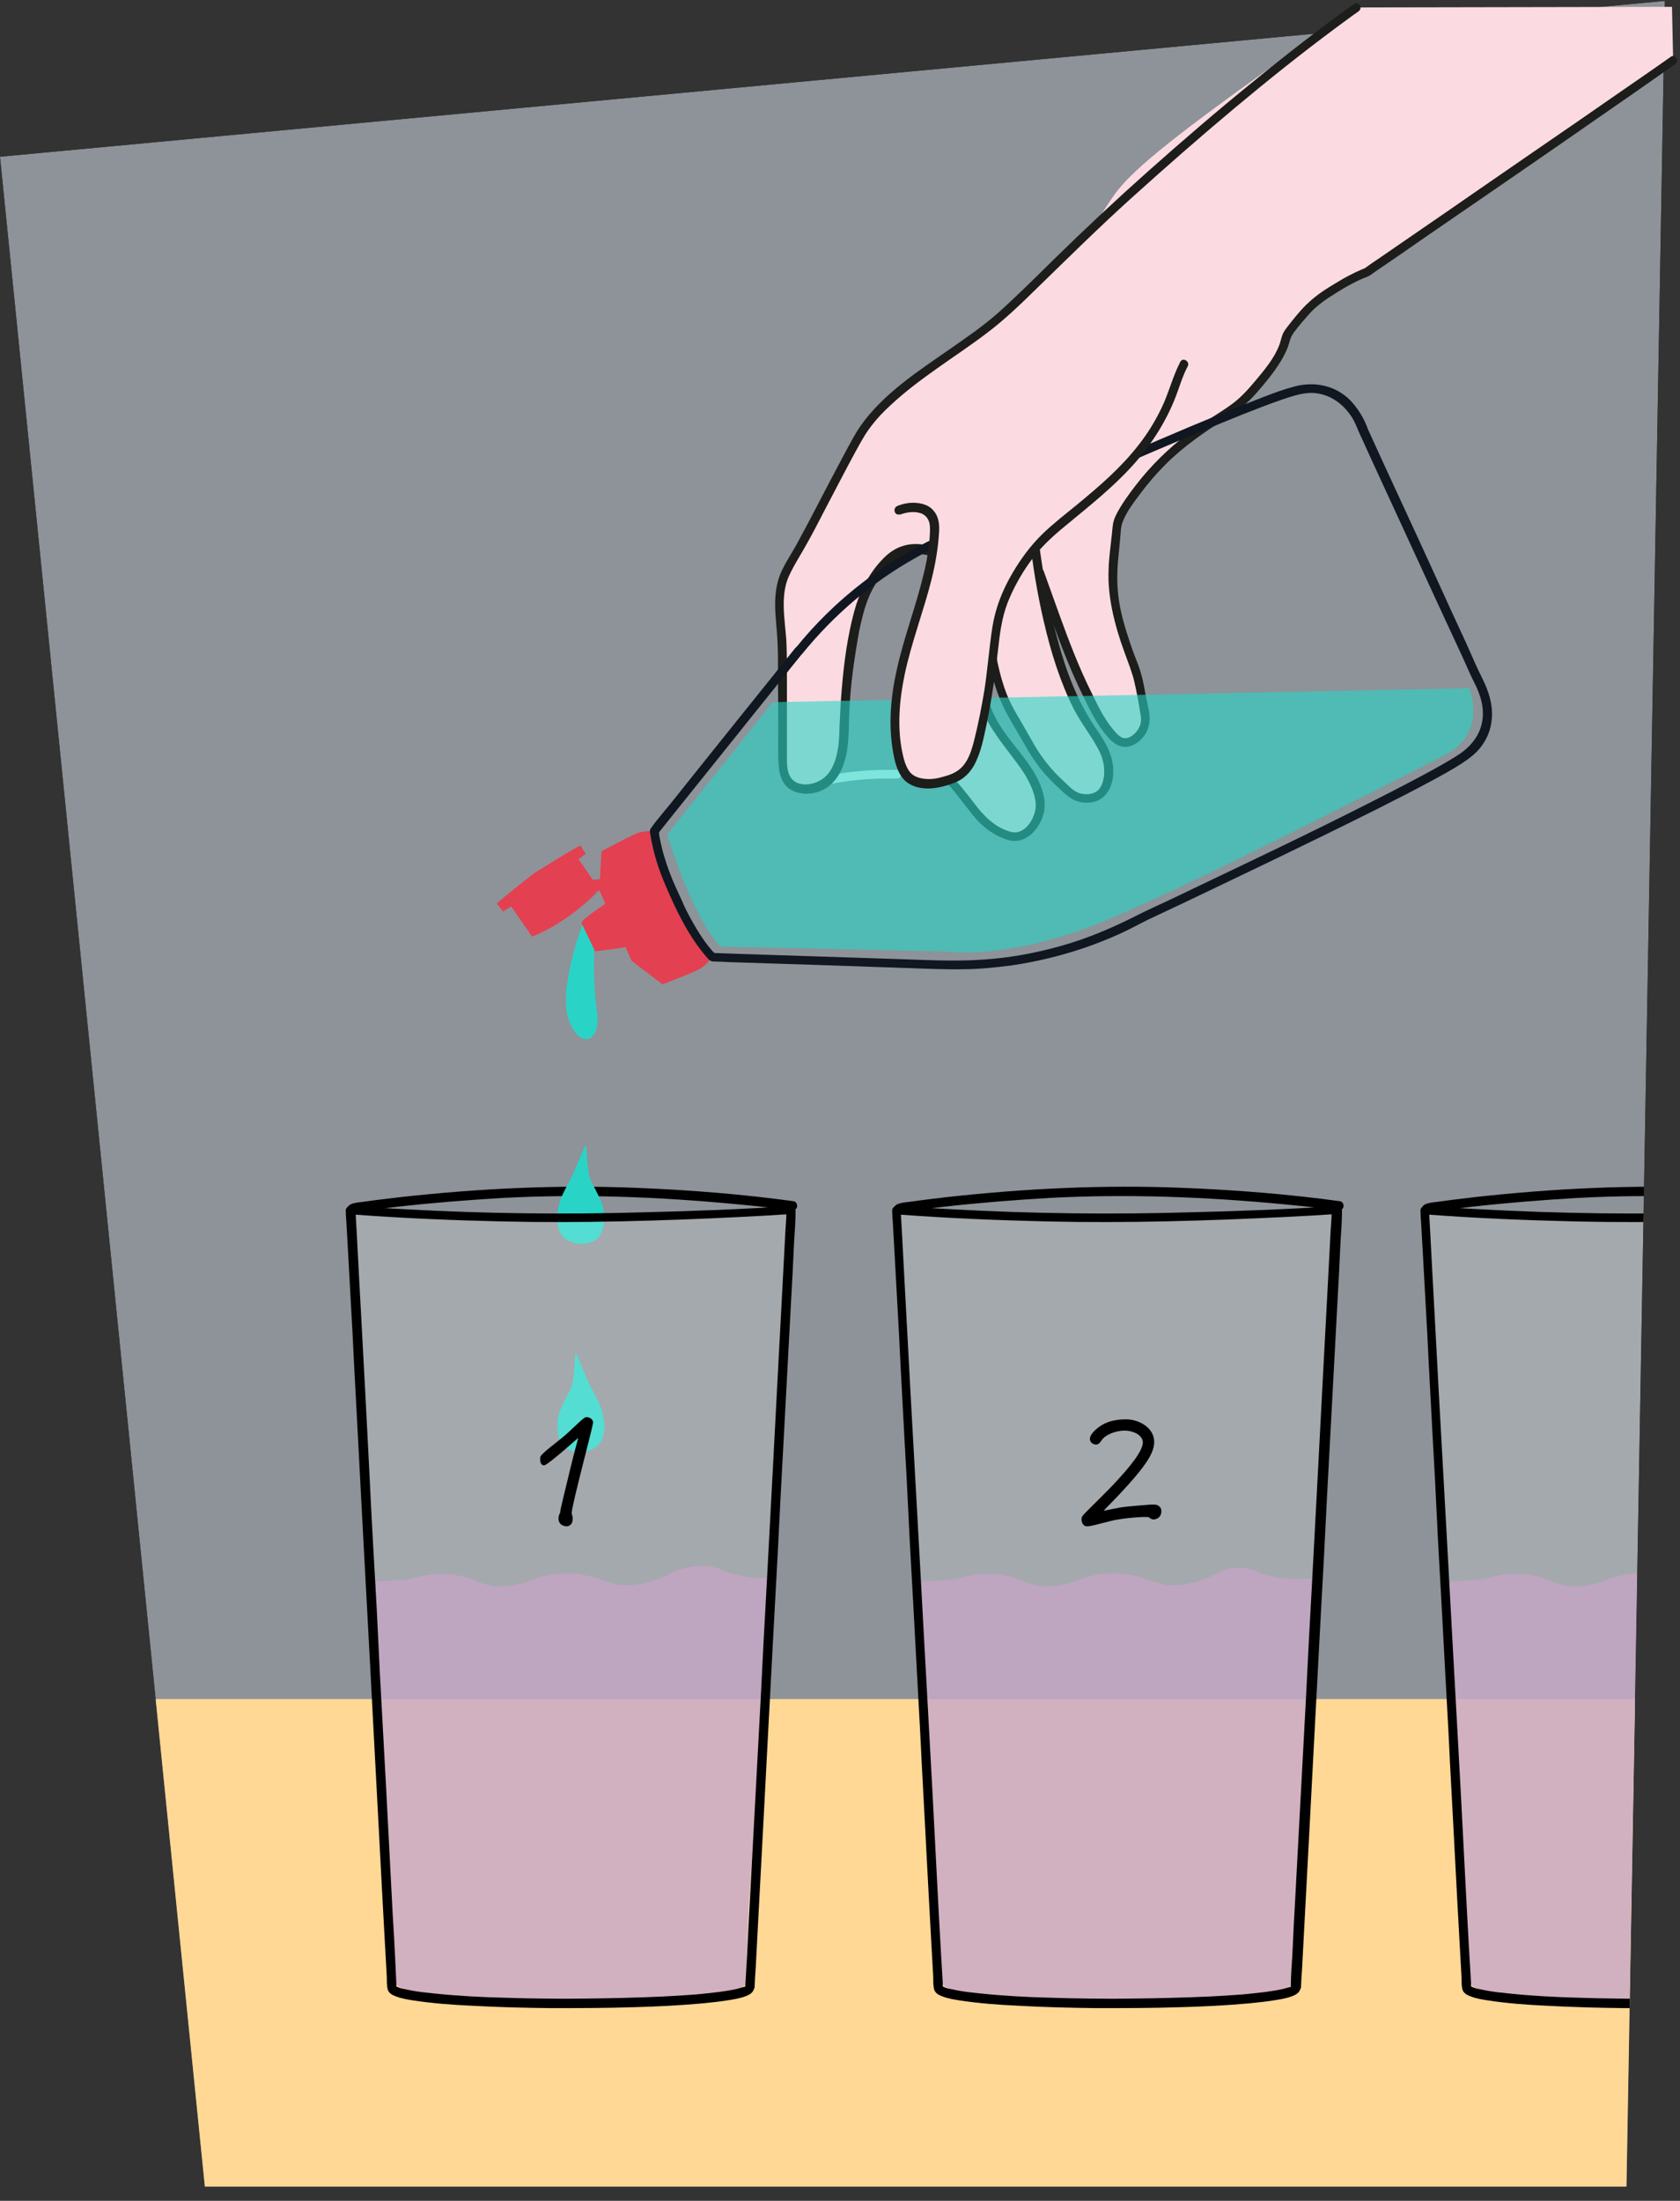
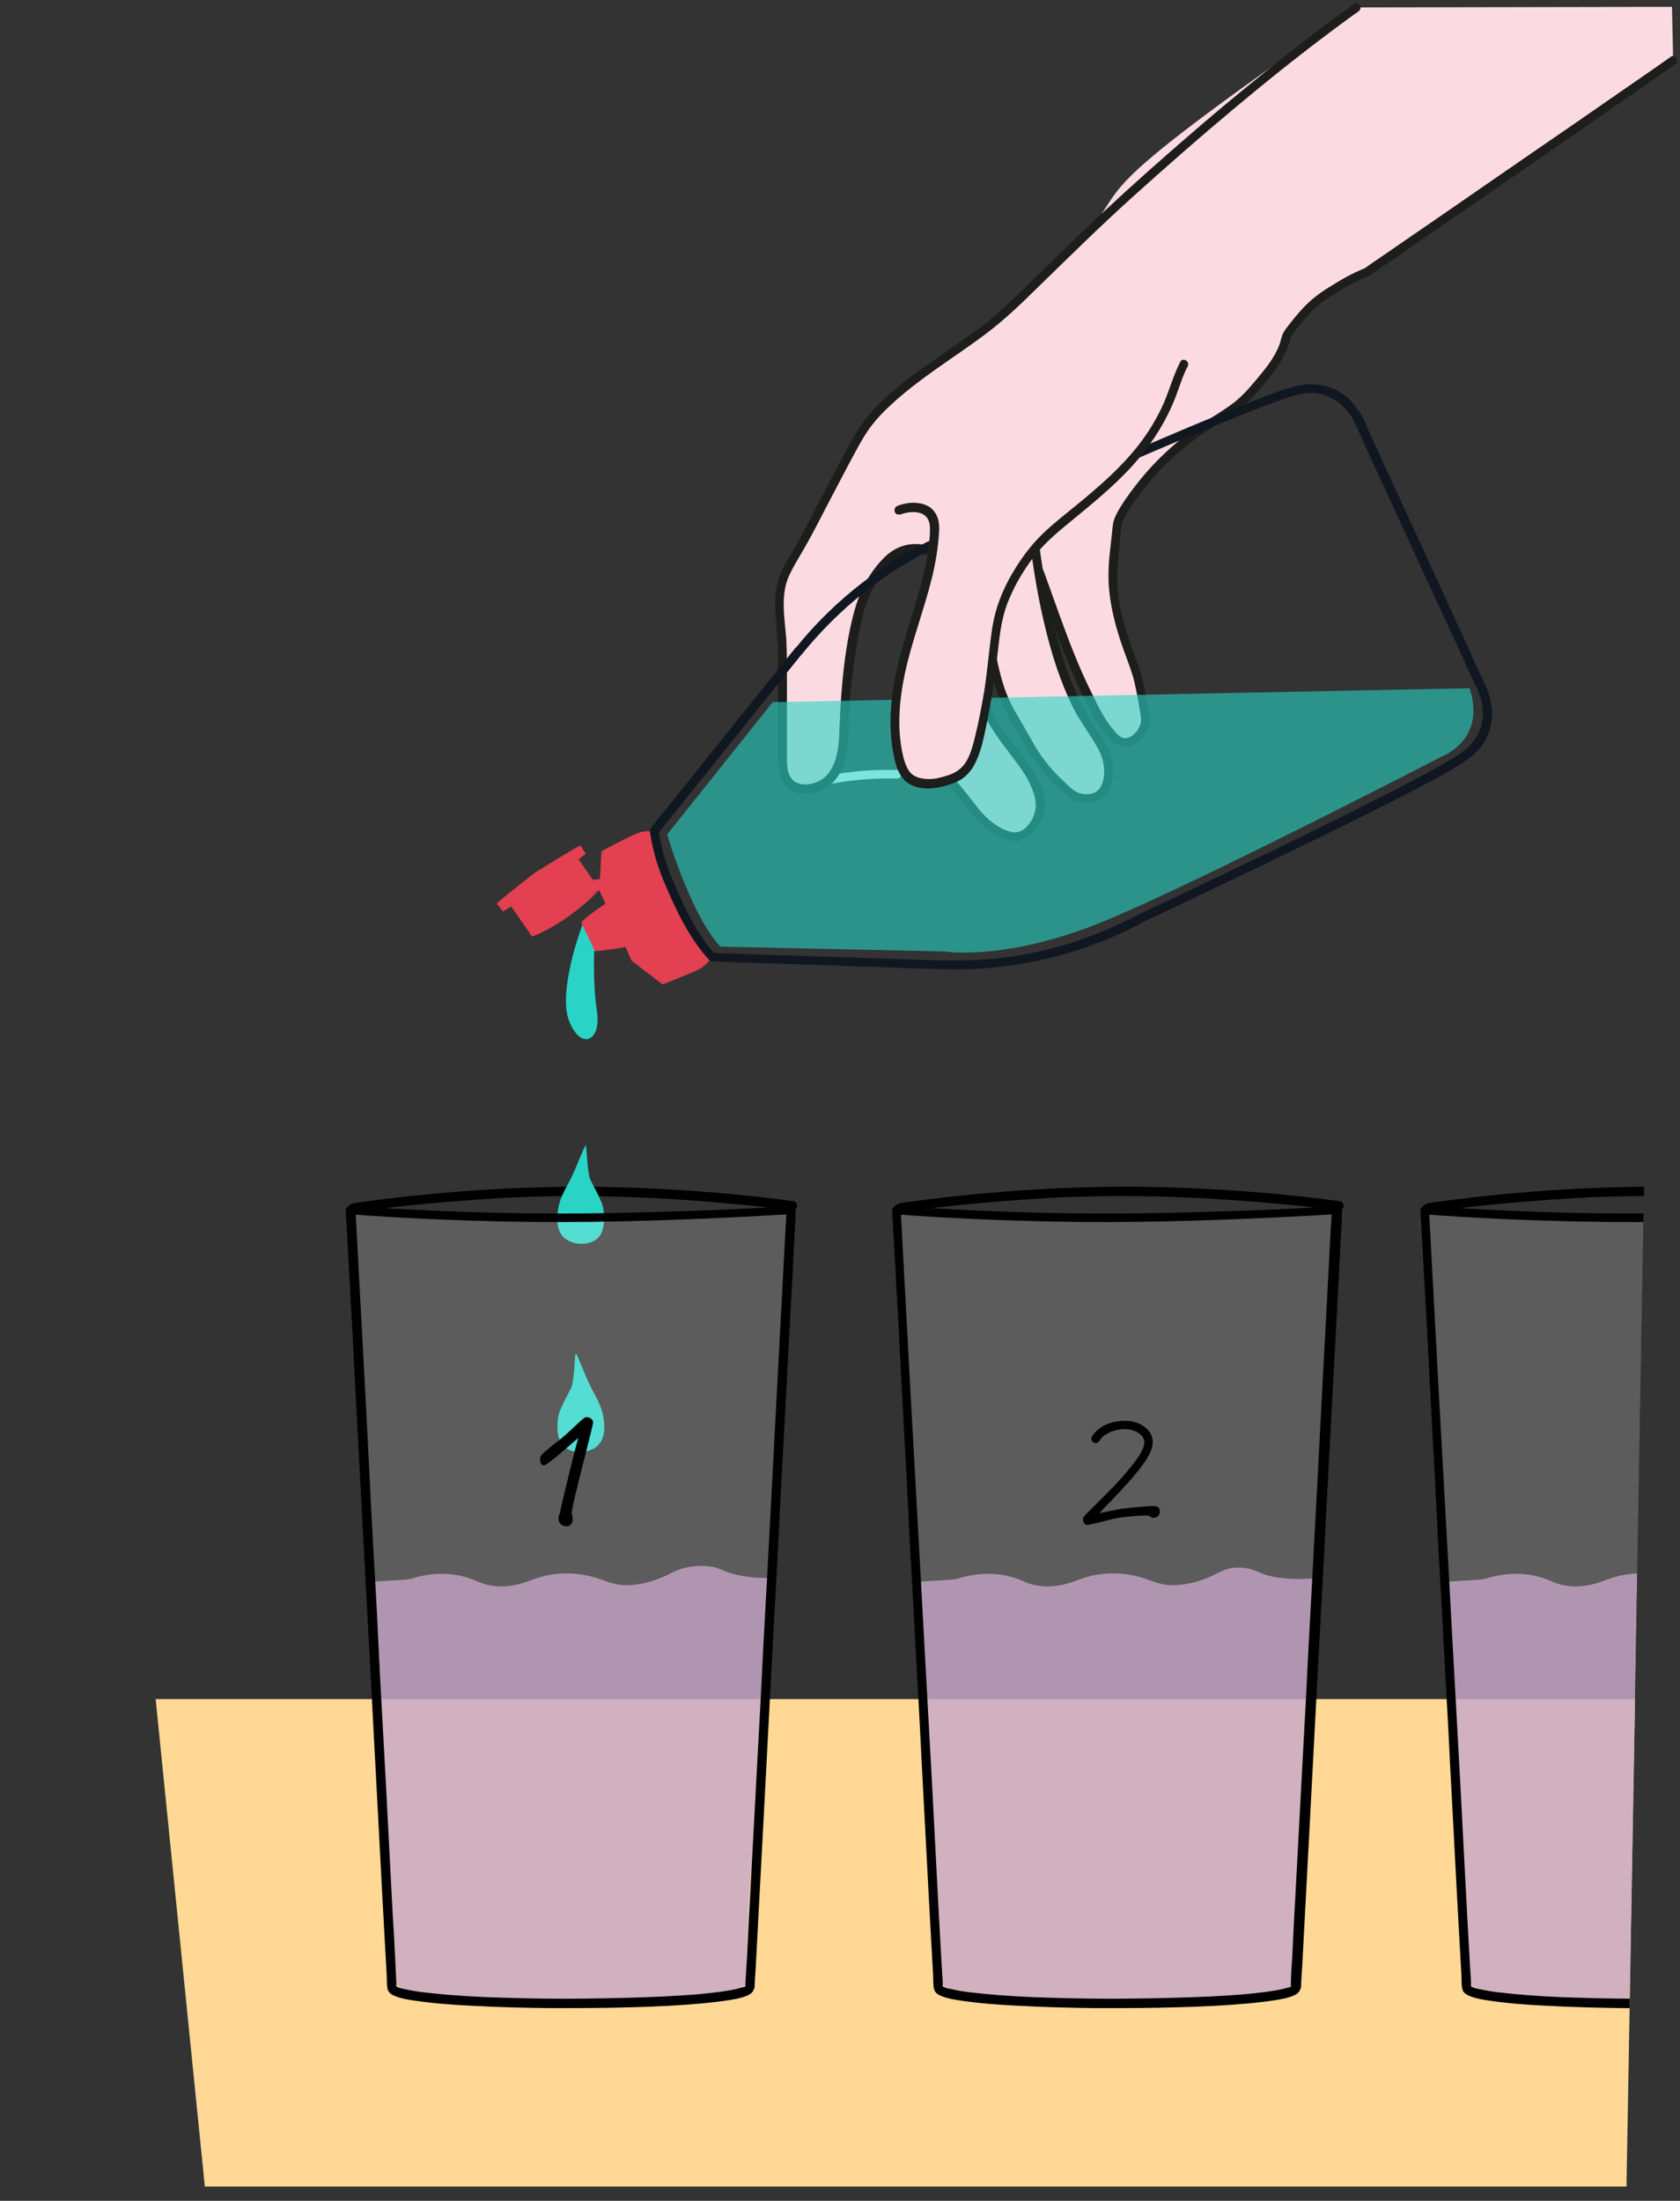
<svg xmlns="http://www.w3.org/2000/svg" id="Voorgrond" version="1.1" viewBox="0 0 565.1 740">
  <rect x="0" y="0" width="565.1" height="740" fill="#333333" stroke="none" />
  <defs>
    <style>
      .st0, .st1 {
        fill: none;
      }

      .st2 {
        fill: #e34051;
      }

      .st3 {
        fill: #fbdbe1;
      }

      .st4 {
        fill: #ffd895;
      }

      .st5, .st6 {
        fill: #29d4c7;
      }

      .st7 {
        fill: #1d1d1b;
      }

      .st1 {
        stroke: #000;
        stroke-miterlimit: 10;
        stroke-width: 1px;
      }

      .st8, .st6 {
        isolation: isolate;
      }

      .st9 {
        fill: #101720;
      }

      .st10 {
        fill: #fff;
      }

      .st11 {
        fill: #e7f3fd;
      }

      .st12 {
        fill: #b68db6;
      }

      .st13 {
        opacity: .8;
      }

      .st14 {
        opacity: .5;
      }

      .st15 {
        opacity: .2;
      }

      .st6 {
        opacity: .6;
      }

      .st16 {
        clip-path: url(#clippath);
      }
    </style>
    <clipPath id="clippath">
      <polygon class="st0" points="560 .3 0 52.7 68.9 735.2 547.1 735.2 560 .3" />
    </clipPath>
  </defs>
  <g class="st16">
    <g>
      <g class="st14">
        <g id="Vorm-01">
-           <path id="Path_2269-2" class="st11" d="M560,.3L0,52.7l68.9,682.6h478.3L560,.3Z" />
-         </g>
+           </g>
      </g>
      <rect class="st4" x="39.6" y="571.3" width="530.5" height="195.5" />
      <g class="st13">
        <path class="st12" d="M249.9,668.1c-8.3,4.1-33.7,4-57.8,3.9-24.4,0-46.6.7-56.2-3.1-2.4-1-3.9-2.2-3.9-5,.5-37.3-6.2-93.8-6-132.1,1.4-.2,10.9-.5,12.3-1,7.4-2.3,15.1-2.3,22.2.9,2.1.9,4.5,1.6,7.4,1.7,3.8.1,7.5-.8,10.8-2.1,8-3.2,16.6-2.9,24.7.2,2.3.9,4.8,1.5,7.2,1.5,5.5,0,10.9-1.8,15.4-4.2,4.5-2.4,12.1-3.2,16.7-1,6,2.8,15,3.1,17.5,2.5.3,37.3-9.5,94.2-8.9,133.4,0,2.8,1.2,3-1.4,4.2h0Z" />
      </g>
      <g>
        <path d="M267,403.9c-17.5-2.4-35.2-3.8-52.9-4.5-26.5-1.1-52.9.2-79.3,3.1-4.2.5-8.5,1-12.7,1.6-1.1.2-5.9.3-4.9,2.6.3.8,1,1.3,1.9,1.1.7-.2,1.4-1.1,1.1-1.9h0c0,.4-.1.8-.2,1.2-.6,1.1-1.3.7-.5.6.3,0,.6-.1.9-.2,1-.2,2.1-.3,3.1-.5,3.5-.5,7.1-.9,10.7-1.3,11.5-1.3,23.1-2.2,34.7-2.9,26.3-1.4,52.6-.4,78.9,2.1,4.5.4,9,.9,13.5,1.4,1.3.1,2.6.3,3.9.5.3,0,.7,0,1,.1.2,0,.7.1,0,0,.8.1,1.7-.2,1.9-1.1.2-.7-.3-1.8-1.1-1.9h0Z" />
        <path class="st5" d="M197.1,385c-.7.5-3.3,7.9-5.4,11.9-1.8,3.4-3.4,6-4,9.8-.6,3.4-.4,7.5,2.3,9.7,1,.8,2.3,1.3,3.5,1.6,3.2.7,7.2-.2,8.7-3.2,1.4-2.8,1.3-7.9,0-10.8-1.2-2.8-2.1-4.3-3.5-7.1-1.3-2.5-1.3-12.1-1.7-11.8Z" />
        <path class="st5" d="M193.6,455c.7.5,3.3,7.9,5.4,11.9,1.8,3.4,3.4,6,4,9.8.6,3.4.4,7.5-2.3,9.7-1,.8-2.3,1.3-3.5,1.6-3.2.7-7.2-.2-8.7-3.2-1.4-2.8-1.3-7.9,0-10.8,1.2-2.8,2.1-4.3,3.5-7.1,1.3-2.5,1.3-12.1,1.7-11.8h0Z" />
        <g>
          <g class="st15">
            <path class="st10" d="M251.8,668.6l14-261.6s-34.5,2.2-72.7,2.6c-38.2.3-75.4-2.6-75.4-2.6l14,261.6c.6,7,119.6,7,120.2,0Z" />
          </g>
          <path d="M253.8,668.6c.1-2.3.2-4.7.4-7,.3-6.3.7-12.7,1-19,.5-9.4,1-18.8,1.5-28.2.6-11.5,1.2-22.9,1.8-34.3.7-12.5,1.3-25.1,2-37.6s1.4-25.3,2-38c.6-11.8,1.3-23.6,1.9-35.4.5-10,1.1-19.9,1.6-29.9.4-7.2.8-14.3,1.1-21.5.2-3.4.5-6.8.5-10.2,0-.1,0-.3,0-.4,0-.8-.8-1.6-1.6-1.6-16.2,1.1-32.4,1.7-48.6,2.1-27,.8-54,.5-81-1-6.2-.3-12.3-.7-18.5-1.2-.8,0-1.6.8-1.6,1.6,0,1.3.1,2.5.2,3.8l.6,10.6.9,16.4c.4,7,.8,14,1.1,21,.4,8.1.9,16.2,1.3,24.3.5,8.9.9,17.8,1.4,26.7s1,18.6,1.5,27.9,1,18.5,1.5,27.8.9,17.8,1.4,26.7l1.3,24.4c.4,7,.7,14,1.1,20.9.3,5.5.6,11,.9,16.4.2,3.6.4,7.1.6,10.7,0,1.3,0,2.6.2,3.8.2,1.7,1.6,2.4,3,2.9,1.8.7,3.7,1,5.6,1.3,6.5,1,13.2,1.5,19.8,1.8,8.8.5,17.6.7,26.4.8,9.3,0,18.5,0,27.8-.3,7.9-.2,15.7-.6,23.5-1.3,3-.3,5.9-.6,8.9-1.1,1.8-.3,3.7-.6,5.5-1.3,1.4-.5,2.7-1.3,2.9-2.9.2-2-2.9-2-3.1,0,0-.4,0-.5.2-.6-.4.4.3,0-.2.2-.1,0-.2.1-.3.2,0,0-.1,0-.2,0-.3.2.3,0,0,0-.3.1-.6.2-1,.3-2,.6-4,.9-6.1,1.2-1.1.2-2.5.3-3.9.5-1.6.2-3.2.3-4.9.5-3.7.3-7.5.5-11.2.7-8.8.4-17.6.6-26.4.7s-18.2,0-27.3-.3c-7.7-.2-15.3-.6-23-1.4-2.9-.3-5.1-.5-7.8-1-1-.2-1.9-.4-2.9-.6-.4,0-.8-.2-1.1-.3-.2,0-.3-.1-.5-.2-.4-.2.2.2-.1,0-.2-.1-.4-.2-.7-.4,0,0,.3.3,0,0-.3-.3.1.2,0,0-.1-.2,0,.7.1.4,0-.5,0-1,0-1.6-.1-2.8-.3-5.6-.4-8.4-.2-4.8-.5-9.5-.8-14.3-.3-6.4-.7-12.8-1-19.2-.4-7.7-.8-15.4-1.2-23.1-.5-8.5-.9-17.1-1.4-25.6-.5-9.1-1-18.1-1.4-27.2s-1-18.4-1.5-27.6-1-18.1-1.4-27.1c-.4-8.4-.9-16.8-1.3-25.2l-1.2-22.4c-.3-6.2-.7-12.3-1-18.5l-.7-13.3-.4-7.1c0-.3,0-.6,0-.9l-1.6,1.6c17,1.3,34,2,51,2.4,26.6.6,53.2-.2,79.8-1.5,5.8-.3,11.6-.6,17.4-1l-1.6-1.6c-.1,2.3-.2,4.7-.4,7-.3,6.3-.7,12.6-1,19-.5,9.4-1,18.8-1.5,28.2-.6,11.5-1.2,22.9-1.8,34.3-.7,12.5-1.3,25.1-2,37.6s-1.4,25.3-2,38c-.6,11.8-1.3,23.6-1.9,35.4-.5,10-1.1,19.9-1.6,29.9-.4,7.2-.8,14.3-1.1,21.5-.2,3.4-.4,6.8-.6,10.2,0,.1,0,.3,0,.4-.1,2,3,2,3.1,0h0Z" />
        </g>
      </g>
      <g class="st8">
        <g class="st8">
          <path d="M191.8,508.5c-.1.9.5,1.1.3,2.7-.1,1-.9,1.6-1.7,1.5-1.5-.2-2.2-1.1-2-2.5.1-1,.5-1.1.5-1.6,0-.7,1.7-7.6,3.5-15,1-4.2,2.6-10,3-11.6,0,0-11.5,10.3-12.5,10.2-.5,0-.8-1-.7-1.8,0-.4.1-.7.4-.9,1.1-1.3,4.1-3.5,6.7-5.6,3.2-2.6,7.2-6.9,7.9-6.9h.2c.6,0,1.6.5,1.6,1.3-.3,2.3-6.6,25.5-7.2,30.2Z" />
        </g>
        <g class="st8">
          <path class="st1" d="M191.8,508.5c-.1.9.5,1.1.3,2.7-.1,1-.9,1.6-1.7,1.5-1.5-.2-2.2-1.1-2-2.5.1-1,.5-1.1.5-1.6,0-.7,1.7-7.6,3.5-15,1-4.2,2.6-10,3-11.6,0,0-11.5,10.3-12.5,10.2-.5,0-.8-1-.7-1.8,0-.4.1-.7.4-.9,1.1-1.3,4.1-3.5,6.7-5.6,3.2-2.6,7.2-6.9,7.9-6.9h.2c.6,0,1.6.5,1.6,1.3-.3,2.3-6.6,25.5-7.2,30.2Z" />
        </g>
      </g>
      <g class="st13">
        <path class="st12" d="M433.7,668.1c-8.3,4.1-33.7,4-57.8,3.9-24.4,0-46.6.7-56.2-3.1-2.4-1-3.9-2.2-3.9-5,.5-37.3-6.2-93.8-6-132.1,1.4-.2,10.9-.5,12.3-1,7.4-2.3,15.1-2.3,22.2.9,2,.9,4.5,1.6,7.4,1.7,3.8.1,7.5-.8,10.8-2.1,8-3.2,16.6-2.9,24.7.2,2.3.9,4.8,1.5,7.2,1.5,5.5,0,11-1.8,15.4-4.2,4.5-2.4,9.5-2.2,14.1,0,6,2.8,17.5,2.2,20.1,1.6.3,37.3-9.5,94.2-8.9,133.4,0,2.8,1.2,3-1.4,4.2h0Z" />
      </g>
      <g>
        <g>
          <g class="st15">
            <path class="st10" d="M435.6,668.6l14-261.6s-34.5,2.2-72.7,2.6c-38.2.3-75.4-2.6-75.4-2.6l14,261.6c.6,7,119.6,7,120.2,0Z" />
          </g>
          <path d="M437.6,668.6c.1-2.3.2-4.7.4-7,.3-6.3.7-12.7,1-19,.5-9.4,1-18.8,1.5-28.2.6-11.5,1.2-22.9,1.8-34.3.7-12.5,1.3-25.1,2-37.6s1.4-25.3,2-38c.6-11.8,1.3-23.6,1.9-35.4.5-10,1.1-19.9,1.6-29.9.4-7.2.8-14.3,1.1-21.5.2-3.4.5-6.8.5-10.2,0-.1,0-.3,0-.4,0-.8-.8-1.6-1.6-1.6-16.2,1.1-32.4,1.7-48.6,2.1-27,.8-54,.5-81-1-6.2-.3-12.3-.7-18.5-1.2-.8,0-1.6.8-1.6,1.6,0,1.3.1,2.5.2,3.8.2,3.5.4,7.1.6,10.6.3,5.5.6,10.9.9,16.4.4,7,.8,14,1.1,21,.4,8.1.9,16.2,1.3,24.3.5,8.9,1,17.8,1.4,26.7s1,18.6,1.5,27.9,1,18.5,1.5,27.8,1,17.8,1.4,26.7c.4,8.2.9,16.3,1.3,24.4.4,7,.7,14,1.1,20.9.3,5.5.6,11,.9,16.4.2,3.6.4,7.1.6,10.7,0,1.3,0,2.6.2,3.8.2,1.7,1.6,2.4,3,2.9,1.8.7,3.7,1,5.6,1.3,6.5,1,13.2,1.5,19.8,1.8,8.8.5,17.6.7,26.4.8,9.3,0,18.5,0,27.8-.3,7.9-.2,15.7-.6,23.5-1.3,3-.3,5.9-.6,8.9-1.1,1.8-.3,3.7-.6,5.5-1.3,1.4-.5,2.7-1.3,2.9-2.9.2-2-2.9-2-3.1,0,0-.4,0-.5.2-.6-.4.4.3,0-.2.2-.1,0-.2.1-.3.2,0,0-.1,0-.2,0-.3.2.3,0,0,0-.3.1-.6.2-1,.3-2,.6-4,.9-6.1,1.2-1.1.2-2.5.3-3.9.5-1.6.2-3.2.3-4.9.5-3.7.3-7.5.5-11.2.7-8.8.4-17.6.6-26.4.7s-18.2,0-27.3-.3c-7.7-.2-15.3-.6-23-1.4-2.9-.3-5-.5-7.8-1-1-.2-1.9-.4-2.9-.6-.4,0-.8-.2-1.1-.3-.2,0-.3-.1-.5-.2-.4-.2.2.2-.1,0-.2-.1-.4-.2-.7-.4,0,0,.3.3,0,0-.3-.3.1.2,0,0-.1-.2,0,.7.1.4,0-.5,0-1,0-1.6l-.5-8.4-.8-14.3c-.3-6.4-.7-12.8-1-19.2l-1.2-23.1c-.5-8.5-.9-17.1-1.4-25.6-.5-9.1-1-18.1-1.5-27.2s-1-18.4-1.5-27.6-1-18.1-1.5-27.1c-.5-8.4-.9-16.8-1.4-25.2l-1.2-22.4c-.3-6.2-.7-12.3-1-18.5-.2-4.4-.5-8.9-.7-13.3l-.4-7.1c0-.3,0-.6,0-.9l-1.6,1.6c17,1.3,34,2,51,2.4,26.6.6,53.2-.2,79.8-1.5,5.8-.3,11.6-.6,17.4-1l-1.6-1.6c-.1,2.3-.2,4.7-.4,7-.3,6.3-.7,12.6-1,19-.5,9.4-1,18.8-1.5,28.2-.6,11.5-1.2,22.9-1.8,34.3-.7,12.5-1.3,25.1-2,37.6s-1.4,25.3-2,38c-.6,11.8-1.3,23.6-1.9,35.4-.5,10-1.1,19.9-1.6,29.9-.4,7.2-.8,14.3-1.1,21.5-.2,3.4-.5,6.8-.5,10.2,0,.1,0,.3,0,.4-.1,2,3,2,3.1,0h0Z" />
        </g>
        <path d="M450.8,403.9c-17.5-2.4-35.2-3.8-52.9-4.5-26.5-1.1-53,.2-79.3,3.1-4.2.5-8.5,1-12.7,1.6-1.1.2-5.9.3-4.9,2.6.3.8,1,1.3,1.9,1.1.7-.2,1.4-1.1,1.1-1.9h0c0,.4-.1.8-.2,1.2-.6,1.1-1.3.7-.5.6.3,0,.6-.1.9-.2,1-.2,2-.3,3.1-.5,3.5-.5,7.1-.9,10.7-1.3,11.5-1.3,23.1-2.2,34.7-2.9,26.3-1.4,52.6-.4,78.9,2.1,4.5.4,9,.9,13.5,1.4,1.3.1,2.6.3,3.9.5.3,0,.7,0,1,.1.2,0,.7.1,0,0,.8.1,1.7-.2,1.9-1.1.2-.7-.3-1.8-1.1-1.9h0Z" />
      </g>
      <g class="st8">
        <g class="st8">
          <path d="M388.1,510.4c-.8,0-1.2-.6-1.7-.8h-.3c-1.6-.2-9.1.4-12.5,1.3-4.8,1.2-7.1,1.9-8.1,1.8-.8,0-1.3-1.2-1.2-2,0-.2,0-.4.2-.6.3-.7,4-4,10.1-10.3,6.1-6.5,9.9-11.3,10.3-14.4.3-2.8-2.8-4.5-5.4-4.8-3.3-.4-7,.9-8.8,2.7-.9.9-1.1,2-2.1,1.9-.7,0-1.6-.6-1.5-1.5.2-1.6,3-4.1,5.9-5.1,2-.7,4.6-1,7-.8,3.9.5,8.2,3.2,7.7,7.8-.4,3.4-3.4,7.5-8.4,13.1-5.4,6-5.9,6.1-9.5,10.1,0,0,4.7-1,6.9-1.4,2.8-.5,9.6-.9,10.3-1,.3,0,.8,0,1.3,0,.8,0,1.5.4,1.8,1.2,0,.3.1.7,0,1-.1,1-1,1.8-2,1.7Z" />
        </g>
        <g class="st8">
-           <path class="st1" d="M388.1,510.4c-.8,0-1.2-.6-1.7-.8h-.3c-1.6-.2-9.1.4-12.5,1.3-4.8,1.2-7.1,1.9-8.1,1.8-.8,0-1.3-1.2-1.2-2,0-.2,0-.4.2-.6.3-.7,4-4,10.1-10.3,6.1-6.5,9.9-11.3,10.3-14.4.3-2.8-2.8-4.5-5.4-4.8-3.3-.4-7,.9-8.8,2.7-.9.9-1.1,2-2.1,1.9-.7,0-1.6-.6-1.5-1.5.2-1.6,3-4.1,5.9-5.1,2-.7,4.6-1,7-.8,3.9.5,8.2,3.2,7.7,7.8-.4,3.4-3.4,7.5-8.4,13.1-5.4,6-5.9,6.1-9.5,10.1,0,0,4.7-1,6.9-1.4,2.8-.5,9.6-.9,10.3-1,.3,0,.8,0,1.3,0,.8,0,1.5.4,1.8,1.2,0,.3.1.7,0,1-.1,1-1,1.8-2,1.7Z" />
-         </g>
+           </g>
      </g>
      <g class="st13">
        <path class="st12" d="M611.3,668.1c-8.3,4.1-33.7,4-57.8,3.9-24.3,0-46.6.7-56.2-3.1-2.4-1-3.9-2.2-3.9-5,.5-37.3-6.2-93.8-6-132.1,1.4-.2,10.9-.5,12.3-1,7.4-2.3,15.1-2.3,22.2.9,2,.9,4.5,1.6,7.4,1.7,3.8.1,7.5-.8,10.8-2.1,8-3.2,16.7-2.9,24.7.2,2.3.9,4.8,1.5,7.2,1.5,5.5,0,11-1.8,15.4-4.2,4.5-2.4,9.5-2.2,14.1,0,6,2.8,17.5,2.2,20.1,1.6.3,37.3-9.5,94.2-8.9,133.4,0,2.8,1.2,3-1.4,4.2h0Z" />
      </g>
      <g>
        <g>
          <g class="st15">
            <path class="st10" d="M613.2,668.6l14-261.6s-34.5,2.2-72.7,2.6-75.4-2.6-75.4-2.6l14,261.6c.6,7,119.6,7,120.2,0h0Z" />
          </g>
          <path d="M615.2,668.6c.1-2.3.2-4.7.4-7,.3-6.3.7-12.7,1-19,.5-9.4,1-18.8,1.5-28.2.6-11.5,1.2-22.9,1.8-34.3.7-12.5,1.3-25.1,2-37.6s1.3-25.3,2-38c.6-11.8,1.3-23.6,1.9-35.4.5-10,1.1-19.9,1.6-29.9.4-7.2.8-14.3,1.2-21.5.2-3.4.5-6.8.5-10.2,0-.1,0-.3,0-.4,0-.8-.8-1.6-1.6-1.6-16.2,1.1-32.4,1.7-48.6,2.1-27,.8-54,.5-81-1-6.2-.3-12.3-.7-18.5-1.2-.8,0-1.6.8-1.6,1.6,0,1.3.1,2.5.2,3.8.2,3.5.4,7.1.6,10.6l.9,16.4c.4,7,.8,14,1.1,21,.4,8.1.9,16.2,1.3,24.3.5,8.9,1,17.8,1.4,26.7s1,18.6,1.5,27.9,1,18.5,1.5,27.8,1,17.8,1.4,26.7l1.3,24.4c.4,7,.7,14,1.1,20.9.3,5.5.6,11,.9,16.4.2,3.6.4,7.1.6,10.7,0,1.3,0,2.6.2,3.8.2,1.7,1.6,2.4,3,2.9,1.8.7,3.7,1,5.6,1.3,6.5,1,13.2,1.5,19.8,1.8,8.8.5,17.6.7,26.4.8,9.3,0,18.5,0,27.8-.3,7.8-.2,15.7-.6,23.5-1.3,3-.3,5.9-.6,8.9-1.1,1.8-.3,3.7-.6,5.5-1.3,1.4-.5,2.7-1.3,2.9-2.9.2-2-2.9-2-3.1,0,0-.4,0-.5.2-.6-.4.4.3,0-.2.2-.1,0-.2.1-.3.2,0,0-.1,0-.2,0-.3.2.3,0,0,0-.3.1-.6.2-1,.3-2,.6-4,.9-6.1,1.2-1.1.2-2.5.3-3.9.5-1.6.2-3.2.3-4.9.5-3.7.3-7.5.5-11.2.7-8.8.4-17.6.6-26.4.7s-18.2,0-27.3-.3c-7.7-.2-15.3-.6-23-1.4-2.9-.3-5-.5-7.8-1-1-.2-1.9-.4-2.9-.6-.4,0-.8-.2-1.1-.3-.2,0-.3-.1-.5-.2-.4-.2.2.2-.1,0-.2-.1-.4-.2-.7-.4,0,0,.3.3,0,0-.3-.3.1.2,0,0-.1-.2,0,.7.1.4,0-.5,0-1,0-1.6l-.5-8.4-.8-14.3c-.3-6.4-.7-12.8-1-19.2l-1.2-23.1c-.5-8.5-.9-17.1-1.4-25.6-.5-9.1-1-18.1-1.5-27.2s-1-18.4-1.5-27.6-1-18.1-1.5-27.1c-.5-8.4-.9-16.8-1.4-25.2-.4-7.5-.8-14.9-1.2-22.4-.3-6.2-.7-12.3-1-18.5-.2-4.4-.5-8.9-.7-13.3l-.4-7.1c0-.3,0-.6,0-.9l-1.6,1.6c17,1.3,34,2,51,2.4,26.6.6,53.2-.2,79.8-1.5,5.8-.3,11.6-.6,17.3-1l-1.6-1.6c-.1,2.3-.2,4.7-.4,7-.3,6.3-.7,12.6-1,19-.5,9.4-1,18.8-1.5,28.2-.6,11.5-1.2,22.9-1.8,34.3-.7,12.5-1.3,25.1-2,37.6s-1.3,25.3-2,38c-.6,11.8-1.3,23.6-1.9,35.4-.5,10-1.1,19.9-1.6,29.9-.4,7.2-.8,14.3-1.2,21.5-.2,3.4-.5,6.8-.5,10.2,0,.1,0,.3,0,.4-.1,2,3,2,3.1,0h0Z" />
        </g>
        <path d="M628.4,403.9c-17.5-2.4-35.2-3.8-52.9-4.5-26.5-1.1-53,.2-79.3,3.1-4.2.5-8.5,1-12.7,1.6-1.1.2-5.9.3-4.9,2.6.3.8,1,1.3,1.9,1.1.7-.2,1.4-1.1,1.1-1.9h0c0,.4-.1.8-.2,1.2-.6,1.1-1.3.7-.5.6.3,0,.6-.1.9-.2,1-.2,2-.3,3.1-.5,3.5-.5,7.1-.9,10.7-1.3,11.5-1.3,23.1-2.2,34.7-2.9,26.3-1.4,52.6-.4,78.8,2.1,4.5.4,9,.9,13.5,1.4,1.3.1,2.6.3,3.9.5.3,0,.7,0,1,.1.2,0,.7.1,0,0,.8.1,1.7-.2,1.9-1.1.2-.7-.3-1.8-1.1-1.9h0Z" />
      </g>
    </g>
  </g>
  <g>
    <path class="st2" d="M202.3,286.3s4.6,13.3,8.6,22.3h0c.1.2.2.5.3.7s.2.5.3.7h0c4.2,8.9,11.3,21,11.3,21,0,0,10-3.8,12.5-5.2,2.5-1.4,4.1-3.9,4.1-3.9l-12.1-20.1-7.4-22.2s-3-.5-5.6.6c-2.7,1-12.1,6.1-12.1,6.1h0Z" />
    <polygon class="st2" points="202.3 286.4 201.6 299.4 207.2 311.5 212.8 309.1 202.3 286.4" />
    <g>
      <path class="st2" d="M182.2,295.5c6.2-4.3,12.2-6.9,12.2-6.9l7.2,10.4-22.7,15.8-7.2-10.4s4.5-4.8,10.7-9.1" />
      <path class="st2" d="M195.2,284.3c-3.2,1.6-10.5,6.2-13.9,8.3h0c0,0-.3.1-.8.5-.5.3-.8.5-.8.5h0c-3.1,2.4-10,7.8-12.6,10.2l2.1,2.7s7.8-4.9,13.7-8.9h0c.2-.1.4-.2.5-.4s.4-.2.5-.4h0c5.8-4.1,13.1-9.7,13.1-9.7l-1.8-2.9h0Z" />
    </g>
    <path class="st2" d="M178.9,314.9s4.7-1.4,12.5-6.9c6.6-4.7,10.2-8.9,10.2-8.9l-22.9,15.2" />
    <path class="st2" d="M197.5,296.2c1-.5,7.2-.8,7.2-.8,0,0,1,4.1.6,4.1s-5.8-.1-6.2-.1-2.1-3.7-2.1-3.7" />
    <g>
      <path class="st10" d="M270.5,265.7c10.1-2.9,20.7-4.2,31.2-3.9,1.9,0,1.9-2.9,0-2.9-10.8-.3-21.6,1-32,4-1.8.5-1,3.4.8,2.8h0Z" />
      <path class="st3" d="M562.7,20.3c-88.8,60.9-102.8,71.3-102.8,71.3-3.3,1.1-14.5,7.2-19.2,11.8-1.4,1.4-7.6,8.3-8,10.2-1.1,5.6-5.5,11-9.2,15.4-3.2,3.9-5.6,6.7-11.6,10.4-13.1,8.2-21.2,14.7-30.4,27.1-1.4,1.9-4.9,7-5.4,9.4-.5,2.2-.8,7.8-1.1,10-2,13.6,1.5,24.9,7.3,40.2.6,1.6,2.7,12.4,3,15,.7,5.7-5.3,9.7-8.1,8.5s-5.6-5.2-7.1-7.8c-9.3-16.3-13.7-30.9-20.4-49.1l-1.4-7.9c0,.4.1.8.2,1.2,1.7,12.4,5.8,36.6,15.3,53.8,4.5,8.1,10.4,12.8,9,22-.3,1.8-.9,3.5-2.2,4.8-2,1.9-5,2.2-7.6,1.4s-4.3-3-6.4-4.8c-7.8-6.9-10.4-13.7-15.8-22.6-2.9-4.8-4.9-10-6.9-19.2l-4.1-13.4-8.8-1.1,10.7,31c2,5.7,6.2,10.6,9,14.4,2.9,4,5.5,6.9,7.4,11.5.7,1.6,1.4,4.2,1.6,6,.5,4.9-3.7,11.7-8.6,11.5-3.1-.1-8.6-3.5-10.8-5.7-2.2-2.3-8.8-11.6-10.8-13l-3.5-23.1-2.5-54.2c-10.2-3-15.1,2.6-19.2,8.3-4.1,5.7-5.8,12.6-7.1,19.5-1.9,9.9-3,19.9-3.3,29.9-.2,6.2-.2,12.8-3.9,17.8s-12.5,6.4-15.5,1c-1.1-2-1.2-4.4-1.2-6.7,0-12.1-.2-24.2-.2-36.3,0-9.2-2.9-19.5,1.7-27.4,9.7-16.8,15.4-29.2,23.9-44.4,9.4-16.6,34.5-28.6,48.7-41.4,7.8-7,15.1-14.4,22.6-21.7,26.2-25.5-7.8-9.5,96.3-81.4l106.1-.2.4,18.1h0Z" />
      <path class="st7" d="M313.9,183.8c-3.2-.9-6.7-1.3-10-.3-2.7.8-5,2.4-6.9,4.4-4.8,4.9-7.9,11.2-9.7,17.8-2.2,8.2-3.4,16.9-4.1,25.4-.4,4.3-.6,8.6-.8,12.9-.1,3.7-.2,7.5-1.3,11.1-.9,3-2.5,5.9-5.4,7.4-2.2,1.2-5,1.7-7.4.8-3.2-1.3-3.6-4.8-3.6-7.8,0-4.5,0-9.1,0-13.6s0-9.1,0-13.7c0-4.3,0-8.6-.2-12.9-.5-7.2-2.2-15.4,1.1-22.1,1.8-3.8,4.2-7.4,6.2-11.1,1.9-3.4,3.7-6.9,5.5-10.4,3.5-6.6,6.9-13.3,10.5-19.9,1.6-2.9,3.2-5.9,5.3-8.6,1.9-2.5,4.1-4.8,6.4-6.9,4.9-4.6,10.3-8.6,15.8-12.5s11.1-7.6,16.5-11.7c6-4.5,11.4-9.7,16.7-14.9,10.7-10.4,21.3-20.9,32.4-30.9s22.6-20.1,34.2-29.8,22.5-18.4,34.2-27.1c2.6-1.9,5.1-3.8,7.7-5.6,1.5-1.1,0-3.6-1.5-2.5-11.6,8.3-22.9,17.1-33.9,26.1-12,9.7-23.7,19.8-35.2,30-10.9,9.7-21.6,19.7-32,29.9-6.2,6.1-12.4,12.3-18.9,18.1-4.9,4.3-10.3,8-15.6,11.7-10.9,7.6-22.8,15.2-30.5,26.2-2,2.9-3.6,6.1-5.3,9.2-1.8,3.4-3.6,6.8-5.4,10.2-3.6,6.9-7.2,13.9-11,20.8-2,3.6-4.5,7.1-5.8,11.1-1.1,3.6-1.3,7.5-1.1,11.2s.7,7.7.8,11.5c.2,4.5,0,9,.1,13.6s0,9.3.1,13.9c0,4.4-.2,8.9.2,13.3.3,3.2,1.6,6.4,4.7,7.8,2.5,1.2,5.4,1.2,8,.5,6.9-2,9.6-8.8,10.4-15.4.5-3.9.4-7.9.6-11.9.2-4.5.6-9.1,1.2-13.6s1.3-8.9,2.1-13.3c.8-3.8,1.7-7.7,3.2-11.3,1.3-3.2,3.2-6.2,5.4-8.9,1.7-2.1,3.7-4,6.2-5,3-1.2,6.3-.9,9.4,0,1.8.5,2.6-2.3.8-2.8h0Z" />
-       <path class="st7" d="M318.8,263.8c-.2-.2.3.3.5.4.3.3.6.6.9,1,.8.9,1.5,1.8,2.2,2.7,1.6,2,3.1,4,4.7,6,3.1,3.9,7,7,11.9,8.5,5.6,1.7,10.1-3,11.8-8,2-6-1.4-12.6-4.8-17.5-4.4-6.2-10.2-12-12.8-19.3-.6-1.8-3.5-1-2.8.8,2.2,6.1,6.4,11.1,10.2,16.2,1.9,2.5,3.8,5,5.2,7.7,1.3,2.5,2.6,5.6,2.6,8.5,0,4.1-3.6,10.2-8.4,8.9-4.5-1.2-8-4.3-10.9-7.8-1.6-2-3.1-4.1-4.8-6.1-1.2-1.5-2.5-3.2-4.1-4.4s-3,1.4-1.5,2.5h0Z" />
+       <path class="st7" d="M318.8,263.8c-.2-.2.3.3.5.4.3.3.6.6.9,1,.8.9,1.5,1.8,2.2,2.7,1.6,2,3.1,4,4.7,6,3.1,3.9,7,7,11.9,8.5,5.6,1.7,10.1-3,11.8-8,2-6-1.4-12.6-4.8-17.5-4.4-6.2-10.2-12-12.8-19.3-.6-1.8-3.5-1-2.8.8,2.2,6.1,6.4,11.1,10.2,16.2,1.9,2.5,3.8,5,5.2,7.7,1.3,2.5,2.6,5.6,2.6,8.5,0,4.1-3.6,10.2-8.4,8.9-4.5-1.2-8-4.3-10.9-7.8-1.6-2-3.1-4.1-4.8-6.1-1.2-1.5-2.5-3.2-4.1-4.4s-3,1.4-1.5,2.5Z" />
      <path class="st7" d="M332.5,221.9c1.1,5.2,2.5,10.3,4.7,15.1,2,4.4,4.8,8.6,7.2,12.9,2.5,4.5,5.4,8.8,9,12.4,1.9,1.9,4,4,6.1,5.6s4.8,2.3,7.5,1.9c5.9-.8,7.9-6.8,7.4-12s-3.2-9.1-6-13.2c-6.1-9-9.9-19.2-12.7-29.7-2.7-9.8-4.5-19.9-5.9-29.9-.1-.8-.6-1.5-1.5-1.5-.7,0-1.6.7-1.5,1.5,1.1,8.2,2.5,16.4,4.4,24.4,2.3,9.9,5.4,19.9,10,29,2.3,4.5,5.5,8.5,7.9,12.9,1.1,1.9,1.9,4,2.2,6.2.3,2.4.1,5.2-1.2,7.3-1.4,2.2-4.2,2.6-6.6,2-2.5-.6-4.2-2.8-6.1-4.5-3.7-3.4-6.7-7.2-9.3-11.5-1.4-2.4-2.7-4.8-4.1-7.2-1.3-2.2-2.6-4.4-3.8-6.7-2.5-4.9-3.9-10.4-5-15.8-.4-1.9-3.2-1.1-2.8.8h0Z" />
      <path class="st7" d="M348.2,193c3.5,9.5,6.7,19,10.5,28.4,1.8,4.5,3.8,8.9,5.9,13.2s4.2,8.5,7.1,12.1c2.1,2.7,5,5.4,8.7,4.1,3.3-1.2,5.8-4.3,6.2-7.8.4-2.8-.6-5.9-1.1-8.6s-1-5.6-1.8-8.3c-.6-2.1-1.5-4.2-2.3-6.3-.9-2.4-1.7-4.9-2.5-7.4-1.4-4.5-2.5-9-2.9-13.7s-.1-8.9.4-13.5c.2-1.8.3-3.6.5-5.4.1-1.5.2-3.1.8-4.5,1.3-3.3,3.6-6.3,5.7-9.1,2.6-3.5,5.5-6.9,8.6-10,6.1-6.1,13.2-11,20.5-15.6,3.7-2.3,7-4.9,9.9-8.2,3-3.4,6-7,8.4-10.9,1.2-2,2.3-4.2,2.9-6.4.4-1.4.6-2,1.5-3.3,1.8-2.4,3.8-4.7,5.8-6.9,2.3-2.4,5.2-4.4,8.1-6.2,3-1.9,6.1-3.7,9.4-5.1.8-.3,1.6-.6,2.3-1,.6-.4,1.1-.8,1.7-1.2,6-4.1,12-8.2,18-12.4l28.8-19.8c9.6-6.6,20-13.8,29.9-20.7,7.1-4.9,14.3-9.9,21.4-14.9,1-.7,1.9-1.4,2.9-2,1.5-1.1,0-3.6-1.5-2.5-5.9,4.2-11.8,8.2-17.7,12.3-9.5,6.6-18.9,13.1-28.4,19.6s-19.8,13.7-29.7,20.5c-7.3,5-14.5,10-21.8,15-1.6,1.1-3.3,2.2-4.9,3.4-.1,0-.3.2-.4.3,0,0,0,0,0,0,.2-.1.3-.1,0,0-.3.1-.5.2-.8.3-3.1,1.3-6.1,2.9-9,4.7-3.2,1.9-6.5,4-9.2,6.6-2,1.8-3.8,4-5.5,6.1-.9,1.2-1.9,2.3-2.7,3.6s-1,2.9-1.5,4.3c-1.7,4.6-5,8.5-8.1,12.2-2.6,3.1-5.2,6-8.5,8.3-3.8,2.7-7.8,5-11.6,7.6-6.8,4.8-12.9,10.4-18.2,16.8-2.5,3.1-4.9,6.2-7,9.6-.9,1.5-1.8,3-2.3,4.6-.5,1.5-.5,3.2-.7,4.8-.4,3.9-1,7.8-1.1,11.8-.2,4.6.3,9.1,1.2,13.6,1,4.8,2.4,9.5,4.1,14.1,1.2,3.4,2.6,6.7,3.4,10.2.7,3.1,1.3,6.2,1.8,9.4.2,1.4.5,2.3.4,3.7-.2,1.6-1,3.1-2.2,4.2-.8.8-2.2,1.7-3.5,1.5-1.5-.2-3-2.1-3.9-3.2-2.9-3.5-5-7.9-7-12-4.3-8.6-7.7-17.6-11-26.7-1.7-4.7-3.4-9.5-5.1-14.2-.6-1.8-3.5-1-2.8.8h0Z" />
    </g>
    <path class="st9" d="M267.5,217.9c-13.8,17.2-27.6,34.3-41.3,51.5-2.4,3-5,5.9-7.2,9-.6.8-.4,1.5-.2,2.4.2,1.2.4,2.4.7,3.6,1,4.6,2.5,9,4.4,13.4,3.6,8.4,7.6,16.8,13.6,23.8.8.9,1.3,1.7,2.6,1.7,1.7,0,3.4.1,5.2.2,20,.6,40,1.3,60,2,6.1.2,12.2.5,18.3.4,5.6,0,11.2-.6,16.7-1.3,8.9-1.3,17.7-3.5,26.2-6.5,5.2-1.9,10.3-4,15.2-6.6,1.4-.7,2.7-1.4,4.1-2.1,7.7-3.6,15.3-7.2,23-10.9,12.4-5.9,24.8-11.9,37.1-17.9,11.6-5.7,23.2-11.4,34.6-17.5,3.7-2,7.5-4,11-6.3,1.9-1.2,3.7-2.5,5.3-4.1,2.9-3,4.7-6.9,5-11.1.4-4.8-1.1-9.3-3.2-13.5-1.9-3.8-3.6-7.7-5.3-11.6-3.4-7.3-6.8-14.7-10.1-22-3.8-8.3-7.6-16.6-11.5-25s-8-17.3-11.9-25.9c.4.8,0-.2-.1-.4-.3-.8-.7-1.6-1.1-2.4-1.2-2.3-2.7-4.4-4.5-6.3-5-4.9-11.8-6.3-18.5-4.6-3.5.9-7,2.2-10.4,3.5-5.2,2-10.4,4.1-15.6,6.2-13,5.3-25.8,10.9-38.7,16.5-11.5,5-22.9,10.1-34.4,15.2-3.5,1.6-6.9,3.1-10.4,4.6-.9.4-1.7.8-2.6,1.2-.2,0-.4.2-.5.2-.3.1.4-.1,0,0-.2,0-.4.1-.5.2-11.6,4.5-22.5,10.8-32.4,18.4-8.3,6.4-15.8,13.7-22.4,21.9-1.2,1.4.9,3.5,2.1,2.1,10.6-13.1,23.6-24.2,38.3-32.4,4-2.3,8.6-4.5,12.6-6.1,1.4-.6,2.9-1.1,4.2-1.7,5.4-2.4,10.7-4.8,16.1-7.2,10.1-4.5,20.1-8.9,30.2-13.4,11.1-4.9,22.3-9.7,33.5-14.3,8.6-3.6,17.3-7.2,26.1-10.3,3.3-1.1,6.6-2.3,10.1-2.4,5.5,0,10.2,3,13.3,7.4.6.8,1.1,1.7,1.5,2.6.2.4.4.7.5,1.1,0,.1.1.3.2.4,0,.1.3.6.1.2.2.6.4,1.1.7,1.7,1.7,3.8,3.5,7.6,5.2,11.4,2.8,6,5.5,12,8.3,18,4.1,8.8,8.1,17.7,12.2,26.5,3,6.4,5.9,12.8,8.9,19.2,1.4,3,2.6,6,4.1,8.9,1.6,3.2,2.9,6.6,2.9,10.4,0,6-3.3,10.6-8.1,13.8-2.8,1.8-5.6,3.4-8.5,5-9.1,5-18.5,9.7-27.8,14.4-11,5.5-21.9,10.8-33,16.1-9.2,4.4-18.4,8.8-27.6,13.2-3.8,1.8-7.7,3.5-11.4,5.4-8.3,4.2-16.7,7.8-25.7,10.3-8.2,2.3-16.7,3.9-25.3,4.5-10.5.8-21,.1-31.5-.2-17.4-.6-34.7-1.1-52.1-1.7l-8.2-.3,1,.4c-3.3-3.4-5.8-7.5-8.1-11.6-1.1-2-2.2-4.1-3.1-6.3-1.1-2.4-2.2-4.7-3.2-7.1-1.5-3.7-2.8-7.4-3.7-11.3-.3-1.3-.6-2.6-.8-4,0-.2,0-.4,0-.6,0-.4,0,.2,0-.2,0-.1,0-.3,0-.4l-.4,1c11-13.8,22.1-27.5,33.1-41.3,5.2-6.4,10.3-12.9,15.5-19.3,1.2-1.4-.9-3.5-2.1-2.1h0Z" />
    <polygon class="st2" points="222.9 331 212.5 323.1 207 311 212.4 308.3 222.9 331" />
    <path class="st2" d="M204.2,303.5c-.4.2-8.6,5.8-8.6,6.7s4.1,9.5,4.4,9.6,10.9-1.1,12-1.9-7.7-14.5-7.7-14.5h0Z" />
    <path class="st6" d="M224.4,280.5s7.8,26.9,17.9,37.8l75.3,1.6s21.1,3.5,54.6-10.5,112.7-55,112.7-55c0,0,15.2-5.5,9.4-23l-234.4,4.7-35.5,44.5h0Z" />
    <g>
      <path class="st3" d="M302.2,171.7c3.3-1.3,8.2-1.6,10.5,1s1.5,5.5,1.4,8.9c-.5,8.2-3.6,17.9-5.9,25.7-2.4,8.2-4.4,13.5-6,22-1.6,8.4-2.3,24,2.4,31.1,2,3,7.8,3.6,11.3,2.6,4.8-1.4,7.3-2.1,9.7-5.5,2.4-3.4,3.8-9.6,4.6-13.7,6-27.6,2.6-32.8,9.3-46.4,3.5-7.1,8.8-14.4,14.8-19.5,17.4-14.6,32.1-24.9,40.1-46.1,1.2-3.2,2.2-6.6,3.8-9.7l-96,49.4h0Z" />
      <path class="st7" d="M302.6,173.1c2-.8,4.4-1.2,6.5-.7,2.3.5,3.6,2.3,3.7,4.7.1,2.5-.2,5.1-.5,7.6-.4,2.8-.9,5.5-1.6,8.3-2.6,10.9-6.7,21.4-9.1,32.4-2,8.9-2.8,18.4-1.2,27.4.6,3.6,1.7,8.2,4.9,10.4,3.6,2.5,8.4,2.2,12.4,1.1,2-.6,4-1.2,5.7-2.3s3.2-2.8,4.2-4.6c2.4-4.3,3.3-9.4,4.3-14.1,1.8-8.7,3-17.5,4-26.4.6-5.6,1.5-11,3.8-16.1,2-4.6,4.6-9,7.6-13,3.4-4.5,7.5-8.1,11.8-11.6,7.5-6.2,15.3-12.4,21.9-19.7s11.9-15.7,15.2-25.1c1-2.8,1.9-5.6,3.3-8.2.9-1.7-1.7-3.2-2.5-1.5-2.6,5-3.9,10.6-6.4,15.7-2.1,4.3-4.6,8.4-7.6,12.2-5.9,7.6-13.1,13.8-20.5,19.9-4,3.3-8.2,6.5-11.9,10.1-4,3.9-7.3,8.4-10.1,13.2-3.3,5.6-5.7,11.7-6.7,18.1-1.1,7.1-1.6,14.2-2.7,21.3-.9,5.3-1.9,10.6-3.2,15.8-1,4.1-2.3,9.1-6.2,11.4-1.7,1.1-3.8,1.6-5.7,2.1s-4.1.6-6.1.2c-1.9-.4-3.4-1.2-4.4-2.9s-1.5-3.5-1.9-5.4c-1.9-8.6-1.1-18,.7-26.6,2.3-10.9,6.4-21.4,9.1-32.2,1.3-5.3,2.2-10.6,2.5-16.1.1-2.4-.2-4.8-1.8-6.7-1.4-1.8-3.6-2.5-5.8-2.7s-4.4.2-6.4,1c-1.8.7-1,3.5.8,2.8h0Z" />
    </g>
  </g>
  <path class="st5" d="M195.9,311s-8.4,22.1-4.5,32.2,10.9,7,9.4-3.1-.9-20.8-.9-20.8l-4-8.3h0Z" />
</svg>